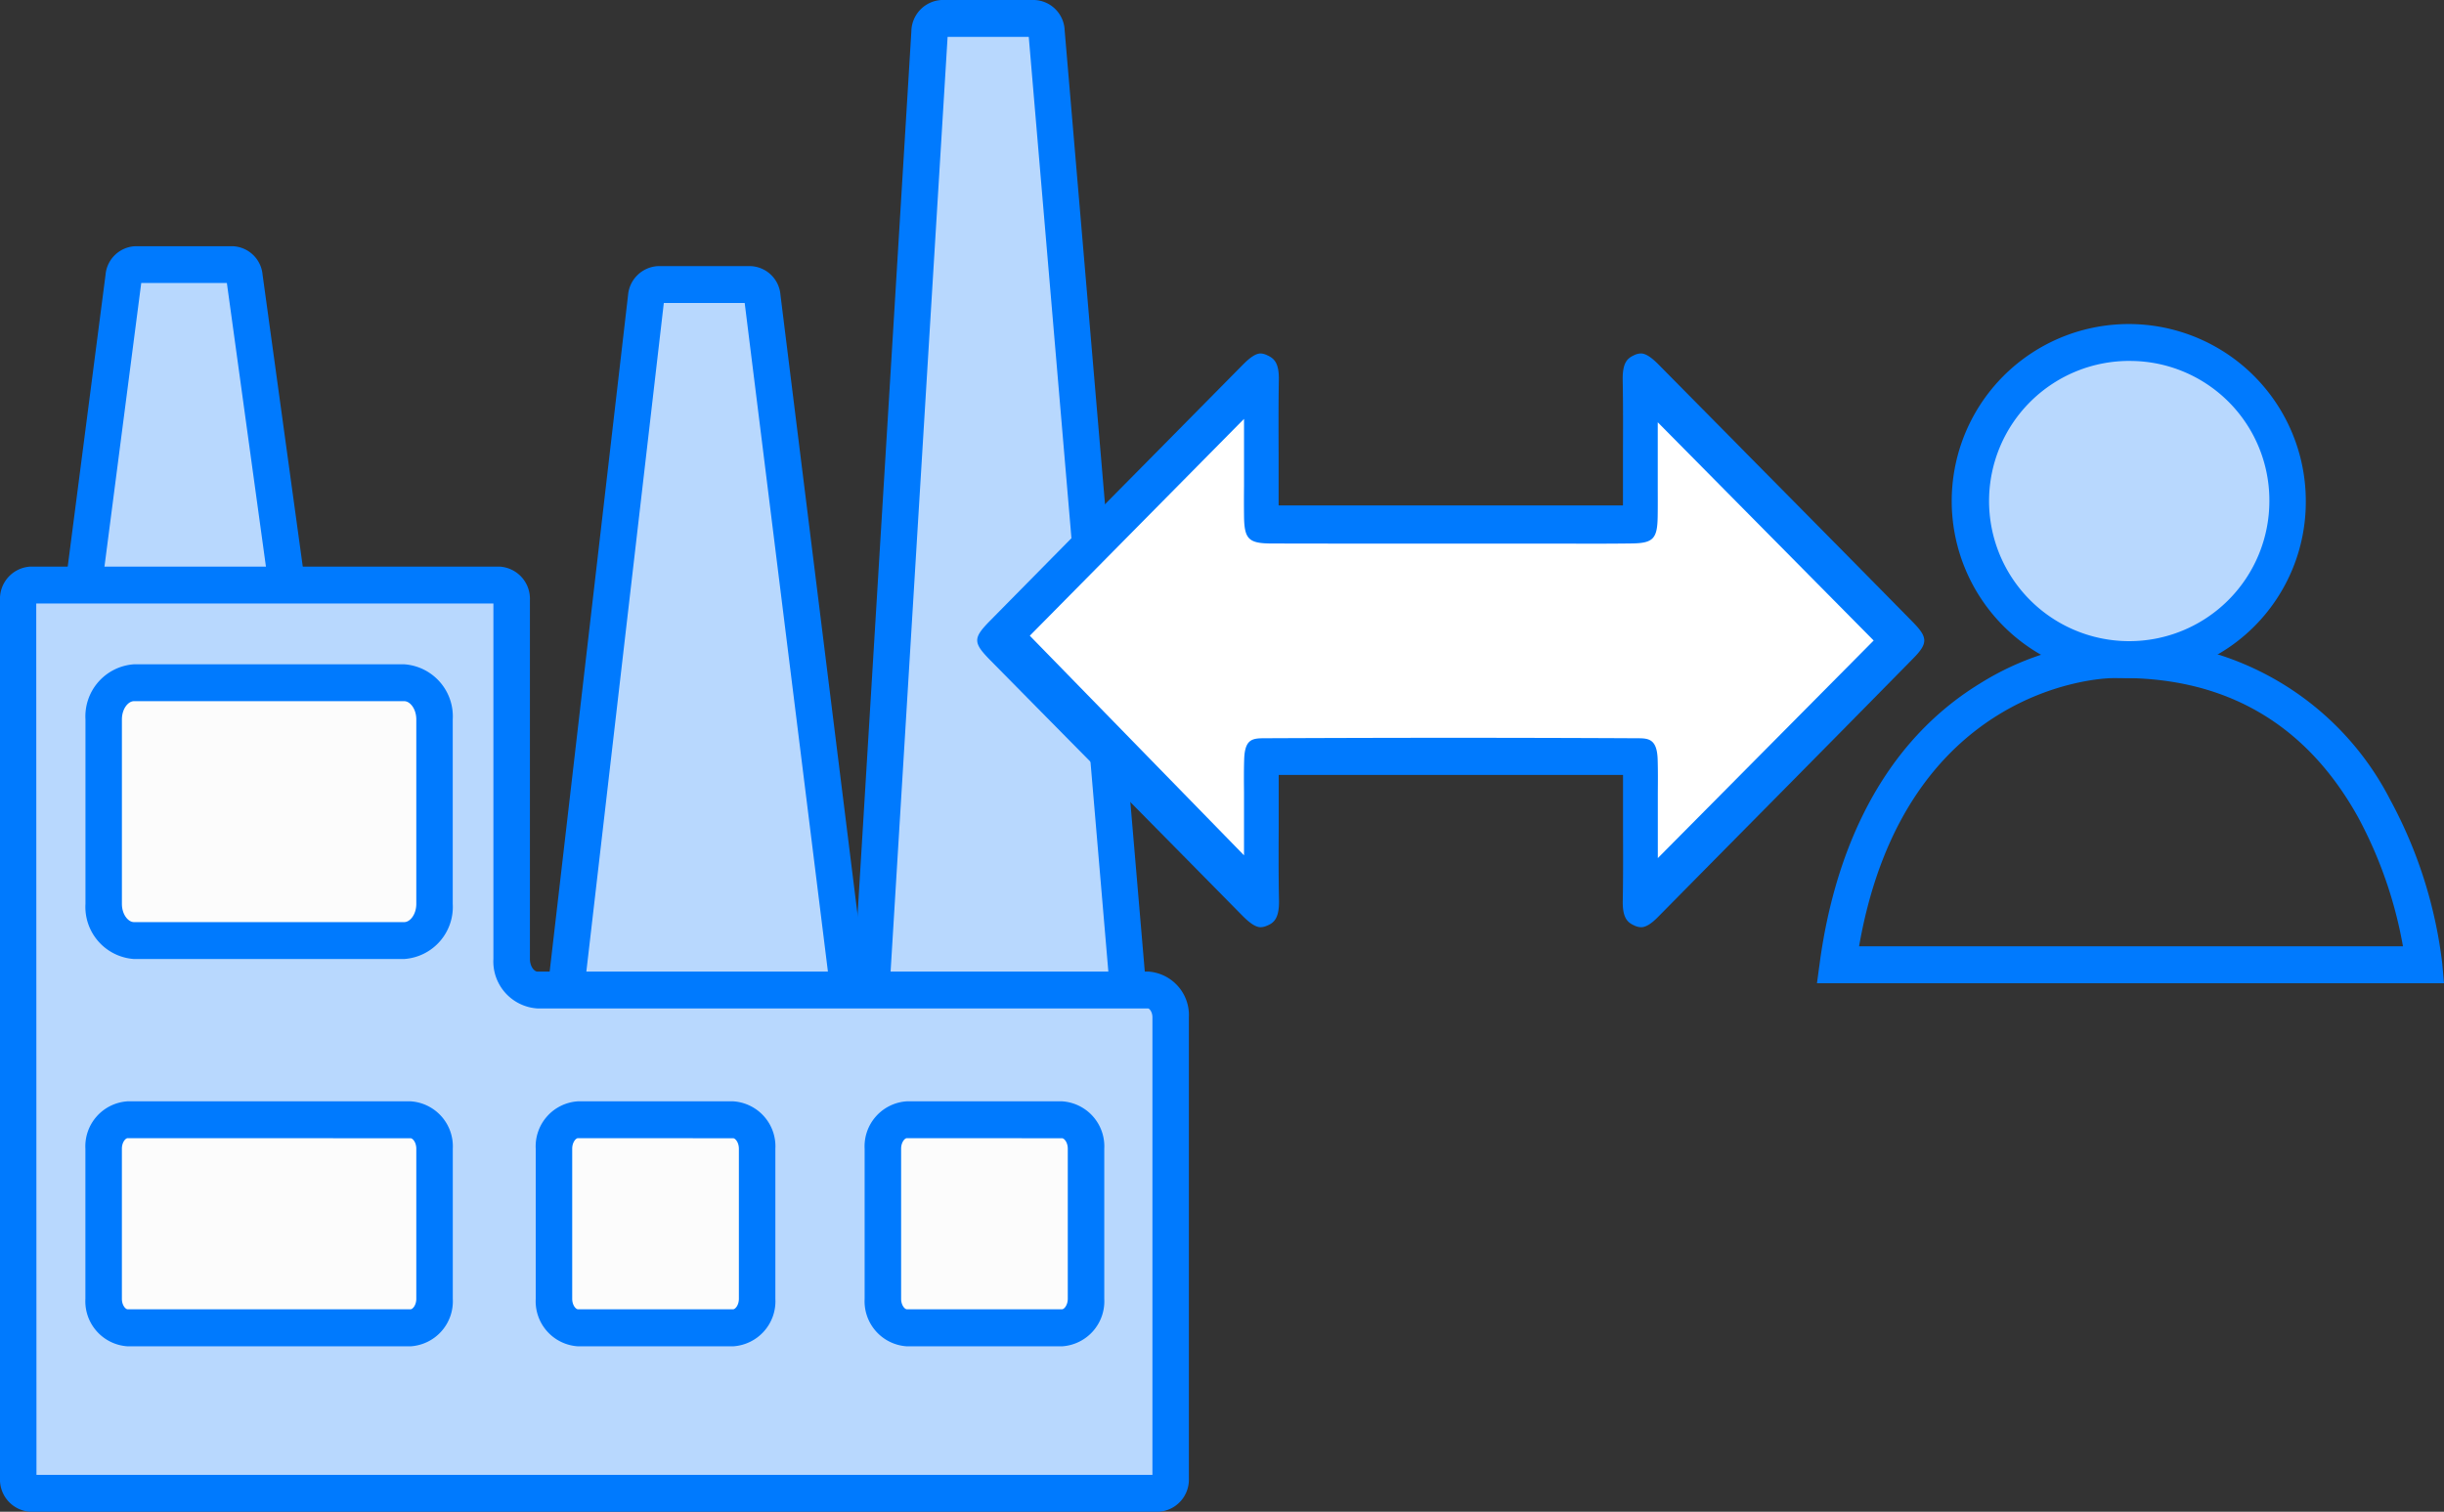
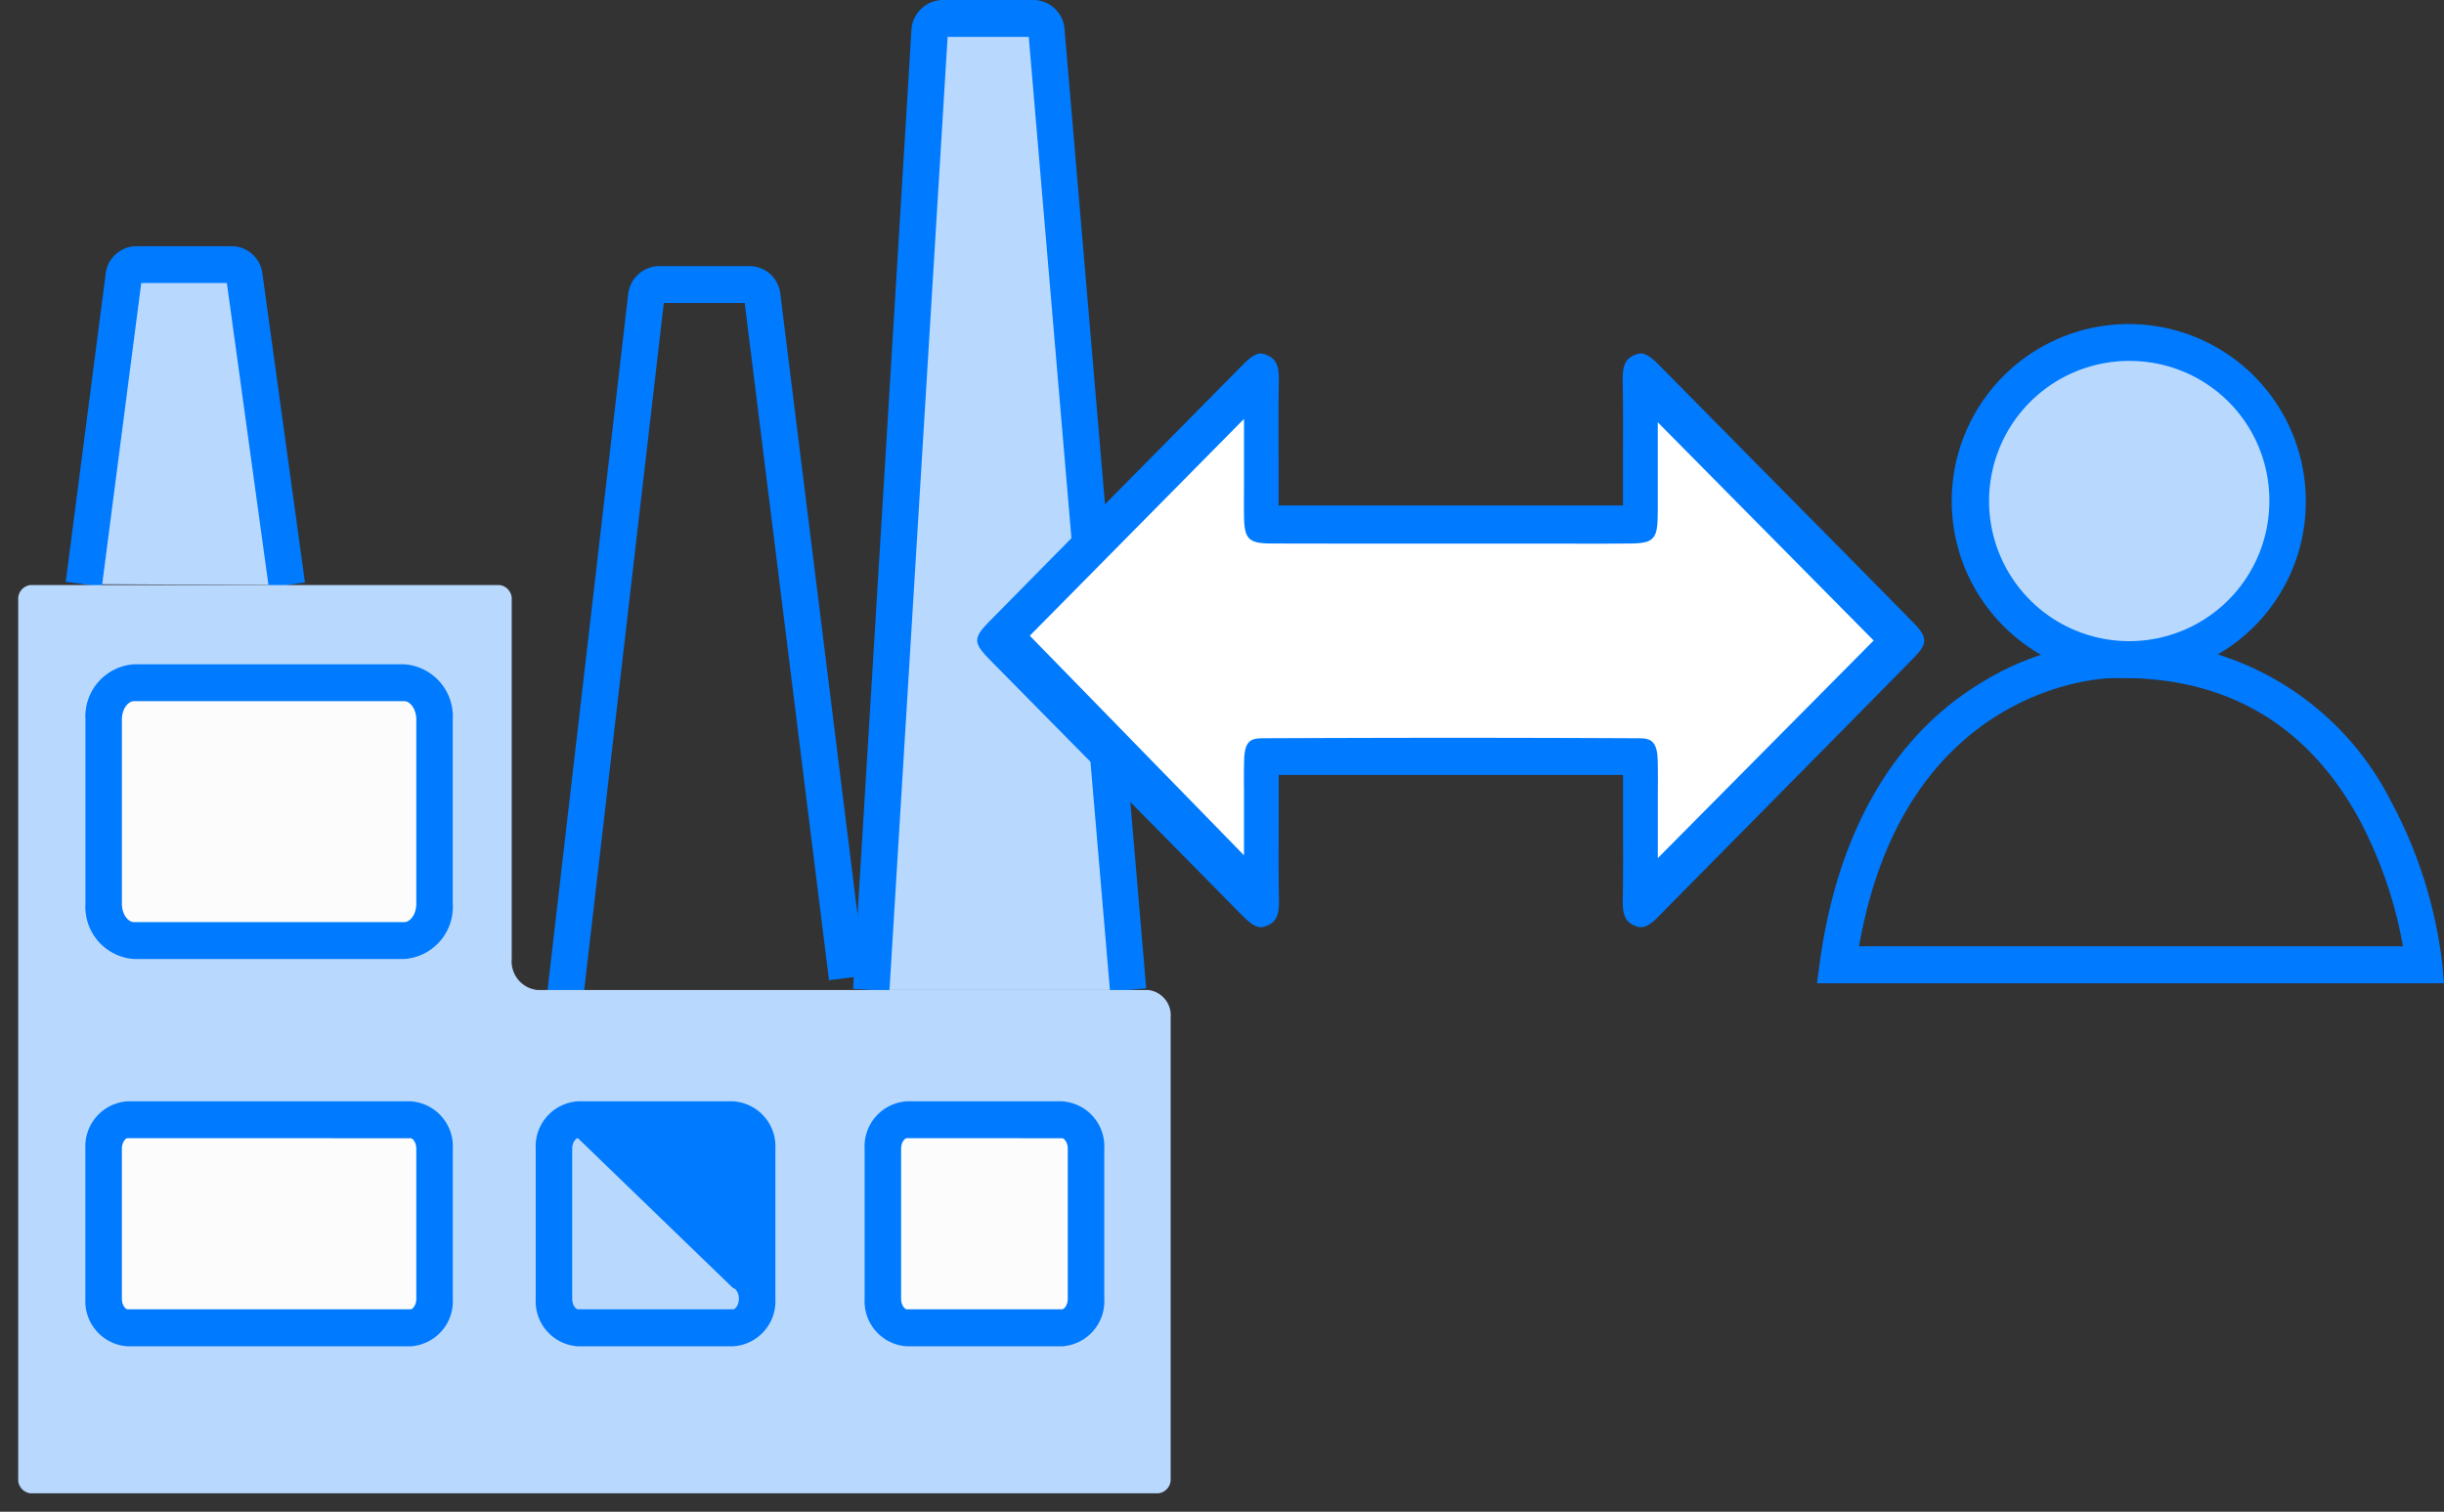
<svg xmlns="http://www.w3.org/2000/svg" width="139" height="86" viewBox="0 0 139 86">
  <rect x="0" y="0" width="139" height="86" fill="#333333" stroke="none" />
  <g id="Home_Page_Icon_Scroll_06x03" transform="translate(-20.767 -45.129)">
    <g id="Group_180" data-name="Group 180">
      <g id="Group_168" data-name="Group 168">
        <path id="Path_131" data-name="Path 131" d="M25.533,78.36,27.8,60.9a.754.754,0,0,1,.68-.72h5.514a.752.752,0,0,1,.679.712L37.082,78.41" fill="#b8d8fe" />
        <path id="Path_132" data-name="Path 132" d="M36.056,78.554,33.67,61.229H28.8L26.561,78.5l-2.055-.273,2.263-17.459a1.776,1.776,0,0,1,1.708-1.633h5.514A1.777,1.777,0,0,1,35.7,60.747l2.411,17.518Z" fill="#007afe" />
      </g>
      <g id="Group_169" data-name="Group 169">
-         <path id="Path_133" data-name="Path 133" d="M52.91,101.8l4.606-39.745a.758.758,0,0,1,.682-.735h5.247a.756.756,0,0,1,.681.726l4.814,38.719" fill="#b8d8fe" />
        <path id="Path_134" data-name="Path 134" d="M53.939,101.919l-2.058-.244,4.605-39.745A1.8,1.8,0,0,1,58.2,60.267h5.247a1.776,1.776,0,0,1,1.709,1.644l4.815,38.718-2.056.262L63.121,62.366h-4.6Z" fill="#007afe" />
      </g>
      <g id="Group_170" data-name="Group 170">
        <path id="Path_135" data-name="Path 135" d="M84.929,101.447l-4.639-54.5a.766.766,0,0,0-.685-.767H74.326a.772.772,0,0,0-.687.792l-3.322,54.476" fill="#b8d8fe" />
        <path id="Path_136" data-name="Path 136" d="M83.9,101.537l-4.623-54.31H74.661l-3.31,54.284-2.068-.129L72.6,46.906a1.812,1.812,0,0,1,1.721-1.777H79.6a1.793,1.793,0,0,1,1.718,1.726l4.639,54.5Z" fill="#007afe" />
      </g>
      <g id="Group_171" data-name="Group 171">
        <path id="Path_137" data-name="Path 137" d="M22.508,78.41H49.165a.792.792,0,0,1,.705.857V99.674a1.639,1.639,0,0,0,1.459,1.773H86.062a1.443,1.443,0,0,1,1.284,1.561v26.215a.792.792,0,0,1-.705.857H22.508a.792.792,0,0,1-.705-.857V79.267A.792.792,0,0,1,22.508,78.41Z" fill="#b8d8fe" />
-         <path id="Path_138" data-name="Path 138" d="M86.641,131.129H22.508a1.832,1.832,0,0,1-1.741-1.906V79.267a1.832,1.832,0,0,1,1.741-1.906H49.165a1.832,1.832,0,0,1,1.741,1.906V99.674c0,.442.25.724.423.724H86.062a2.481,2.481,0,0,1,2.321,2.61v26.215A1.831,1.831,0,0,1,86.641,131.129Zm-63.8-2.1H86.31V103.008c0-.336-.184-.512-.248-.512H51.329a2.677,2.677,0,0,1-2.5-2.822V79.459h-26Z" fill="#007afe" />
      </g>
      <g id="Group_172" data-name="Group 172">
        <path id="Path_139" data-name="Path 139" d="M28.384,83.968H43.759a1.933,1.933,0,0,1,1.721,2.091V96.544a1.933,1.933,0,0,1-1.721,2.091H28.384a1.933,1.933,0,0,1-1.72-2.091V86.059A1.933,1.933,0,0,1,28.384,83.968Z" fill="#fcfcfc" />
        <path id="Path_140" data-name="Path 140" d="M43.76,99.684H28.384a2.97,2.97,0,0,1-2.756-3.14V86.059a2.97,2.97,0,0,1,2.756-3.14H43.76a2.97,2.97,0,0,1,2.756,3.14V96.544A2.97,2.97,0,0,1,43.76,99.684ZM28.384,85.017c-.324,0-.684.428-.684,1.042V96.544c0,.613.361,1.041.684,1.041H43.76c.324,0,.684-.428.684-1.041V86.059c0-.614-.361-1.042-.684-1.042Z" fill="#007afe" />
      </g>
      <g id="Group_173" data-name="Group 173">
        <path id="Path_141" data-name="Path 141" d="M28.024,108.827H44.119a1.529,1.529,0,0,1,1.361,1.654v8.533a1.529,1.529,0,0,1-1.361,1.654H28.024a1.529,1.529,0,0,1-1.361-1.654v-8.533A1.529,1.529,0,0,1,28.024,108.827Z" fill="#fcfcfc" />
        <path id="Path_142" data-name="Path 142" d="M44.119,121.717H28.024a2.567,2.567,0,0,1-2.4-2.7V110.48a2.566,2.566,0,0,1,2.4-2.7H44.119a2.567,2.567,0,0,1,2.4,2.7v8.534A2.567,2.567,0,0,1,44.119,121.717ZM28.024,109.876c-.114,0-.325.229-.325.6v8.534c0,.375.21.6.325.6H44.119c.114,0,.325-.229.325-.6V110.48c0-.375-.21-.6-.325-.6Z" fill="#007afe" />
      </g>
      <g id="Group_174" data-name="Group 174">
-         <path id="Path_143" data-name="Path 143" d="M53.637,108.827h8.828a1.529,1.529,0,0,1,1.361,1.654v8.533a1.529,1.529,0,0,1-1.361,1.654H53.637a1.529,1.529,0,0,1-1.361-1.654v-8.533A1.529,1.529,0,0,1,53.637,108.827Z" fill="#fcfcfc" />
-         <path id="Path_144" data-name="Path 144" d="M62.465,121.717H53.636a2.567,2.567,0,0,1-2.4-2.7V110.48a2.567,2.567,0,0,1,2.4-2.7h8.829a2.566,2.566,0,0,1,2.4,2.7v8.534A2.567,2.567,0,0,1,62.465,121.717Zm-8.829-11.841c-.114,0-.325.229-.325.6v8.534c0,.375.21.6.325.6h8.829c.115,0,.325-.229.325-.6V110.48c0-.375-.21-.6-.325-.6Z" fill="#007afe" />
+         <path id="Path_144" data-name="Path 144" d="M62.465,121.717H53.636a2.567,2.567,0,0,1-2.4-2.7V110.48a2.567,2.567,0,0,1,2.4-2.7h8.829a2.566,2.566,0,0,1,2.4,2.7v8.534A2.567,2.567,0,0,1,62.465,121.717Zm-8.829-11.841c-.114,0-.325.229-.325.6v8.534c0,.375.21.6.325.6h8.829c.115,0,.325-.229.325-.6c0-.375-.21-.6-.325-.6Z" fill="#007afe" />
      </g>
      <g id="Group_175" data-name="Group 175">
        <path id="Path_145" data-name="Path 145" d="M72.342,108.827h8.829a1.529,1.529,0,0,1,1.361,1.654v8.533a1.529,1.529,0,0,1-1.361,1.654H72.342a1.529,1.529,0,0,1-1.361-1.654v-8.533A1.529,1.529,0,0,1,72.342,108.827Z" fill="#fcfcfc" />
        <path id="Path_146" data-name="Path 146" d="M81.171,121.717H72.342a2.567,2.567,0,0,1-2.4-2.7V110.48a2.566,2.566,0,0,1,2.4-2.7h8.829a2.566,2.566,0,0,1,2.4,2.7v8.534A2.567,2.567,0,0,1,81.171,121.717Zm-8.829-11.841c-.114,0-.325.229-.325.6v8.534c0,.375.21.6.325.6h8.829c.115,0,.325-.229.325-.6V110.48c0-.375-.21-.6-.325-.6Z" fill="#007afe" />
      </g>
      <g id="Group_176" data-name="Group 176">
        <path id="Path_147" data-name="Path 147" d="M159.766,101.061H124.105l.162-1.192c.693-5.113,2.836-12.014,9.107-15.857a15.924,15.924,0,0,1,7.395-2.4c.234-.007.466-.011.695-.011a16.609,16.609,0,0,1,15.249,9.035,25.972,25.972,0,0,1,2.952,9.281Zm-33.263-2.1h30.93a24.38,24.38,0,0,0-2.561-7.359c-3.022-5.432-7.754-8.088-14.056-7.893C140.315,83.722,129.083,84.138,126.5,98.963Z" fill="#007afe" />
      </g>
      <g id="Group_177" data-name="Group 177">
        <ellipse id="Ellipse_37" data-name="Ellipse 37" cx="8.907" cy="9.019" rx="8.907" ry="9.019" transform="translate(133.056 64.613)" fill="#b8d8fe" />
        <path id="Path_148" data-name="Path 148" d="M141.963,83.7a10.069,10.069,0,1,1,9.944-10.069A10.018,10.018,0,0,1,141.963,83.7Zm0-18.039a7.971,7.971,0,1,0,7.872,7.971A7.93,7.93,0,0,0,141.963,65.662Z" fill="#007afe" />
      </g>
      <g id="Group_178" data-name="Group 178">
        <path id="Path_149" data-name="Path 149" d="M77.188,80.577,93.328,66.72l-.009,7.331,21.556.5,0-5.818,12.7,12.836-12.59,15.568-1.737-8.1H93.319l-1.8,8.031Z" fill="#fff" />
      </g>
      <g id="Group_179" data-name="Group 179">
        <path id="Path_150" data-name="Path 150" d="M114.1,97.7a.778.778,0,0,1-.316-.083c-.267-.122-.569-.26-.551-1.238.026-1.385.02-2.738.015-4.17v-.17q0-.808,0-1.633V89.038H93.319v1.369q0,.819,0,1.626v.154c-.006,1.423-.012,2.767.016,4.16.02,1.036-.3,1.17-.591,1.288a.742.742,0,0,1-.278.066c-.216,0-.524-.207-.942-.631q-3.8-3.86-7.607-7.711l-.622-.63q-3.034-3.072-6.067-6.147c-.929-.942-.931-1.092-.035-2q4.658-4.731,9.328-9.452L91.575,66c.391-.4.681-.589.885-.589a.758.758,0,0,1,.3.08c.272.123.58.263.564,1.227-.023,1.4-.018,2.746-.013,4.173v.185q0,.8,0,1.6v1.369h19.929V72.682q0-.8,0-1.6v-.167c.005-1.362.011-2.771-.015-4.167-.018-.989.282-1.13.547-1.254a.76.76,0,0,1,.315-.086c.208,0,.491.185.867.565q2.25,2.278,4.5,4.555l.119.12c3.234,3.27,6.578,6.652,9.856,9.986.8.81.8,1.032.015,1.829q-4.612,4.69-9.237,9.365l-.075.076q-2.582,2.613-5.162,5.227C114.609,97.516,114.321,97.7,114.1,97.7ZM103.357,87.276c3.506,0,7.072.009,10.6.027.562,0,.882.052.914,1.023.021.645.015,1.293.01,1.921,0,.294,0,.564,0,.826v3.293l12.7-12.8-12.7-12.836v3.3c0,.241,0,.491,0,.747,0,.593.005,1.183,0,1.77-.02,1.134-.189,1.307-1.292,1.323-.732.01-1.463.013-2.2.013q-.832,0-1.663,0c-.566,0-1.127,0-1.686,0l-8.463,0q-3.226,0-6.453-.007c-1.256,0-1.417-.162-1.432-1.416-.007-.564-.006-1.128,0-1.727l0-.888V68.536l-12.6,12.755,12.6,12.919V90.877c0-.2,0-.42,0-.65v-.039c-.005-.577-.011-1.224.009-1.857.031-.979.316-1.024.906-1.027C96.171,87.286,99.79,87.276,103.357,87.276Z" fill="#007afe" />
        <path id="Path_151" data-name="Path 151" d="M114.1,97.876a.946.946,0,0,1-.387-.1c-.355-.162-.672-.391-.653-1.4.025-1.37.02-2.708.015-4.126v-.21q0-.809,0-1.634V89.213H93.492v1.194c0,.546,0,1.088,0,1.626v.154c-.006,1.422-.012,2.765.016,4.156.021,1.068-.318,1.3-.7,1.453a.9.9,0,0,1-.344.079c-.271,0-.6-.211-1.064-.683q-3.8-3.859-7.607-7.711l-.856-.866Q80.017,85.66,77.1,82.7c-1-1.014-1-1.266-.035-2.249Q81.724,75.722,86.394,71l5.059-5.123c.431-.437.751-.64,1.007-.64a.92.92,0,0,1,.374.1c.361.163.683.393.666,1.389-.023,1.4-.018,2.745-.013,4.169v.185q0,.8,0,1.606v1.194h19.584V72.682q0-.8,0-1.6v-.167c.006-1.357.011-2.76-.015-4.163-.018-1.02.283-1.245.648-1.416a.923.923,0,0,1,.388-.1c.26,0,.574.2.989.616q2.25,2.278,4.5,4.554l.293.3c3.18,3.216,6.463,6.536,9.683,9.811.864.879.867,1.209.014,2.076q-4.46,4.536-8.933,9.057l-.38.384q-2.582,2.612-5.162,5.227C114.691,97.68,114.373,97.876,114.1,97.876ZM93.147,88.863h20.274v1.543q0,.825,0,1.633v.21c.006,1.42.01,2.76-.015,4.134-.016.862.21.966.449,1.075a.626.626,0,0,0,.246.068c.114,0,.338-.09.758-.515q2.58-2.615,5.162-5.227l.38-.384q4.469-4.525,8.932-9.056c.713-.726.712-.844-.014-1.582-3.219-3.274-6.5-6.595-9.682-9.81l-.293-.3q-2.252-2.277-4.5-4.555c-.442-.447-.656-.514-.745-.514a.61.61,0,0,0-.242.07c-.238.112-.463.217-.447,1.093.026,1.406.02,2.811.015,4.17v.167q0,.793,0,1.6v1.544H93.146V72.682q0-.81,0-1.6v-.185c-.005-1.426-.01-2.773.013-4.176.014-.848-.217-.953-.462-1.064a.606.606,0,0,0-.233-.065c-.087,0-.3.07-.763.538l-5.059,5.123Q81.971,75.972,77.31,80.7c-.831.844-.831.877.035,1.756q2.914,2.958,5.833,5.911l.855.866q3.806,3.854,7.608,7.711c.5.5.726.58.819.58a.586.586,0,0,0,.213-.053c.258-.106.5-.206.484-1.123-.028-1.395-.022-2.74-.016-4.164v-.154c0-.539,0-1.08,0-1.625ZM114.7,94.786V91.072c0-.241,0-.49,0-.758v-.07c.006-.633.011-1.276-.01-1.914-.028-.849-.252-.851-.742-.853-3.51-.017-7.075-.026-10.6-.026-3.551,0-7.169.009-10.754.027-.529,0-.707,0-.734.858-.02.637-.014,1.281-.009,1.849v.041c0,.23,0,.449,0,.65v3.76L78.849,81.291,91.861,68.114l0,4.616c0,.612,0,1.168,0,1.724.014,1.159.1,1.24,1.26,1.243q3.227.008,6.453.007l8.462,0c.56,0,1.12,0,1.687,0,1.285,0,2.571.008,3.855-.01,1.009-.014,1.1-.111,1.121-1.151.011-.585.008-1.173.005-1.764q0-.387,0-.75V68.308l13.114,13.258ZM103.358,87.1c3.522,0,7.089.009,10.6.027.613,0,1.049.09,1.086,1.192.021.645.015,1.292.01,1.918v.08c0,.267,0,.514,0,.755v2.873L127.33,81.566,115.05,69.151v2.879c0,.241,0,.491,0,.747,0,.6.006,1.186-.005,1.773-.021,1.226-.267,1.478-1.462,1.494-1.287.018-2.575.014-3.862.01-.566,0-1.126,0-1.685,0l-8.462,0q-3.227,0-6.454-.007c-1.348,0-1.588-.241-1.6-1.588-.007-.559-.006-1.117,0-1.709l0-3.791L79.336,81.293,91.519,93.785V90.877c0-.2,0-.418,0-.648v-.041c-.005-.542-.012-1.218.009-1.862.036-1.111.431-1.193,1.078-1.2C96.187,87.111,99.806,87.1,103.358,87.1Z" fill="#007afe" />
      </g>
    </g>
  </g>
</svg>